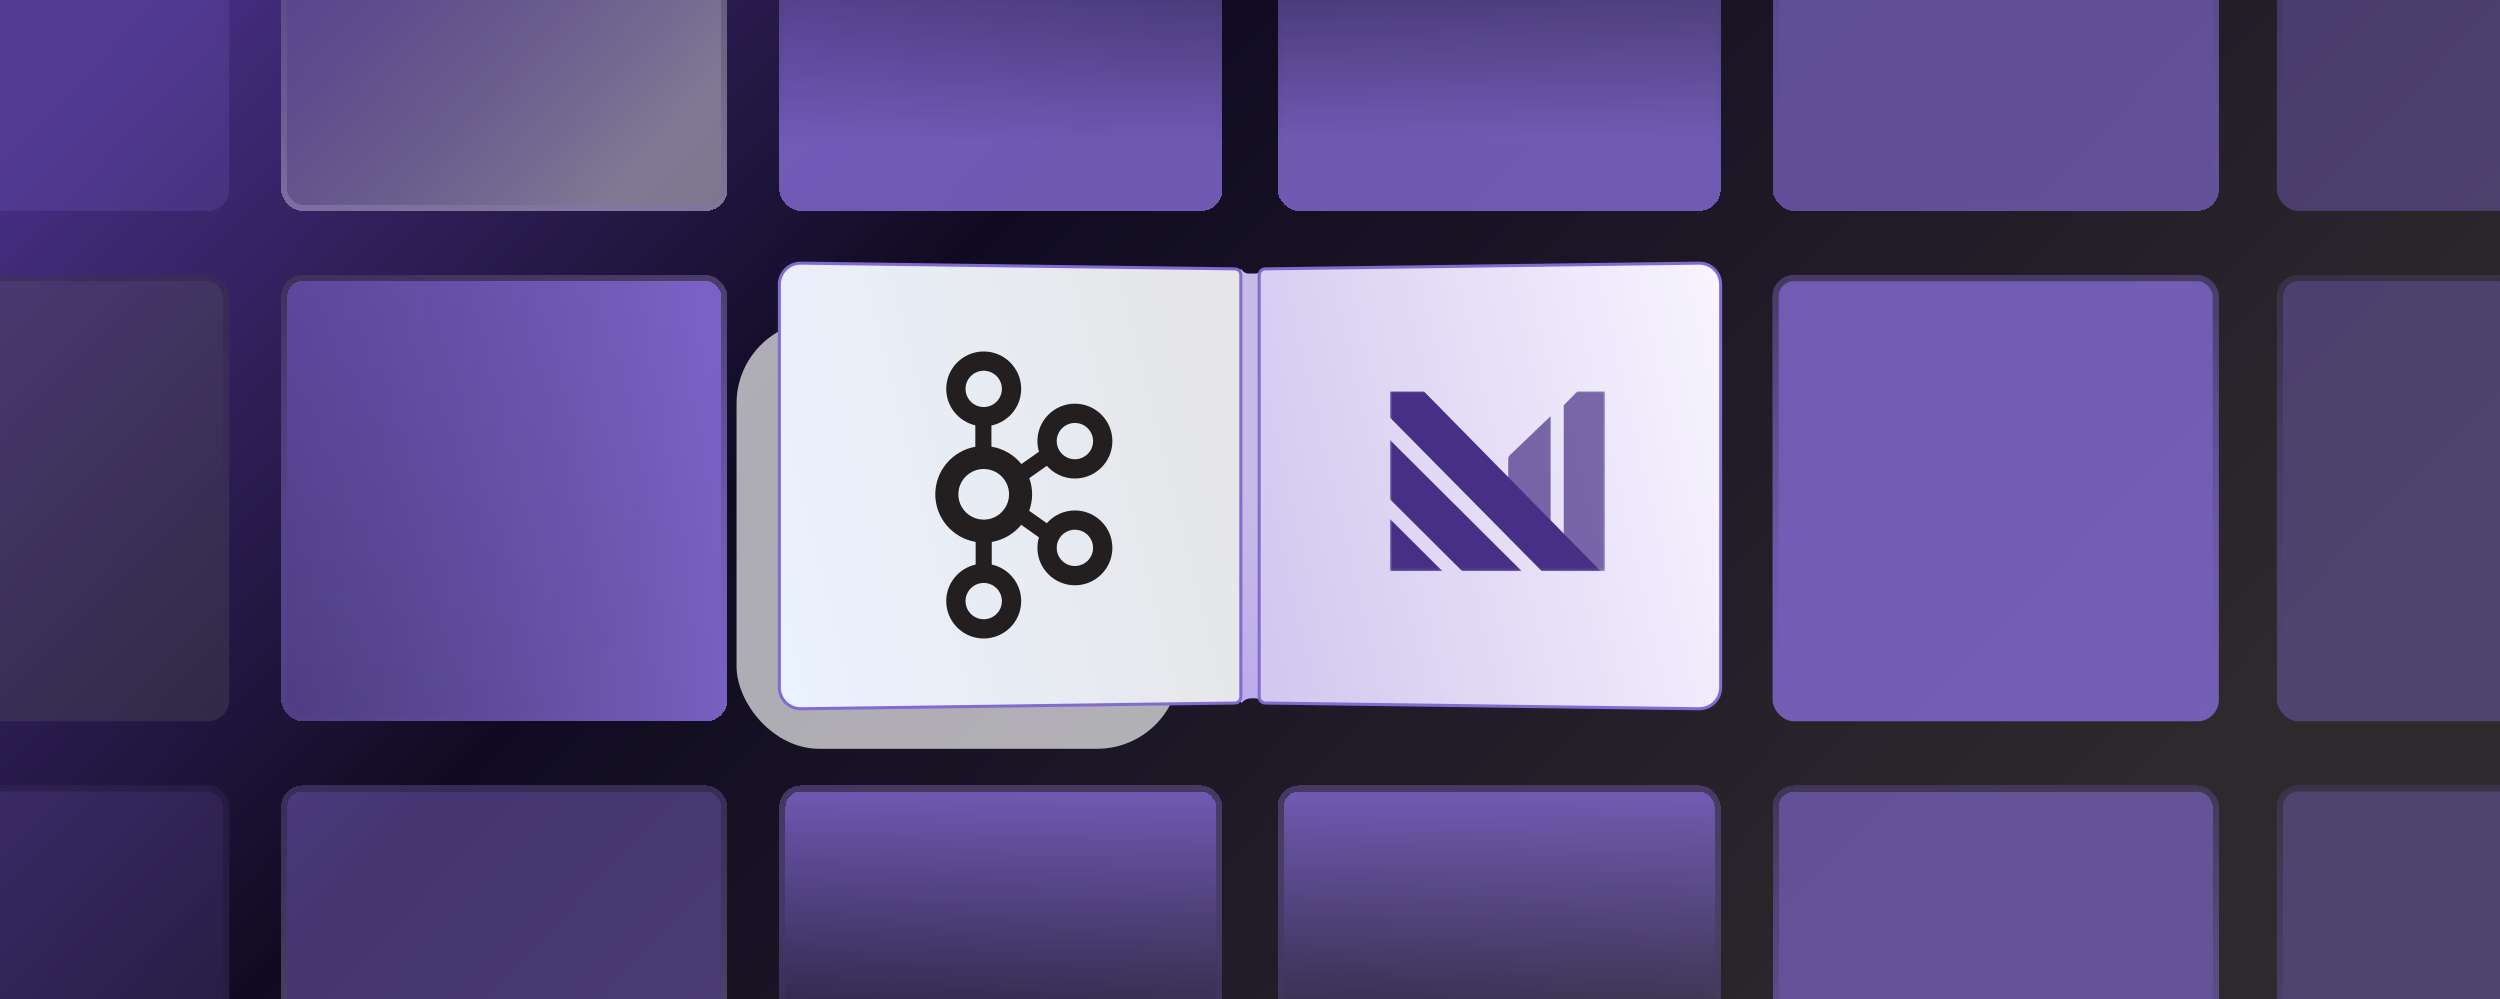
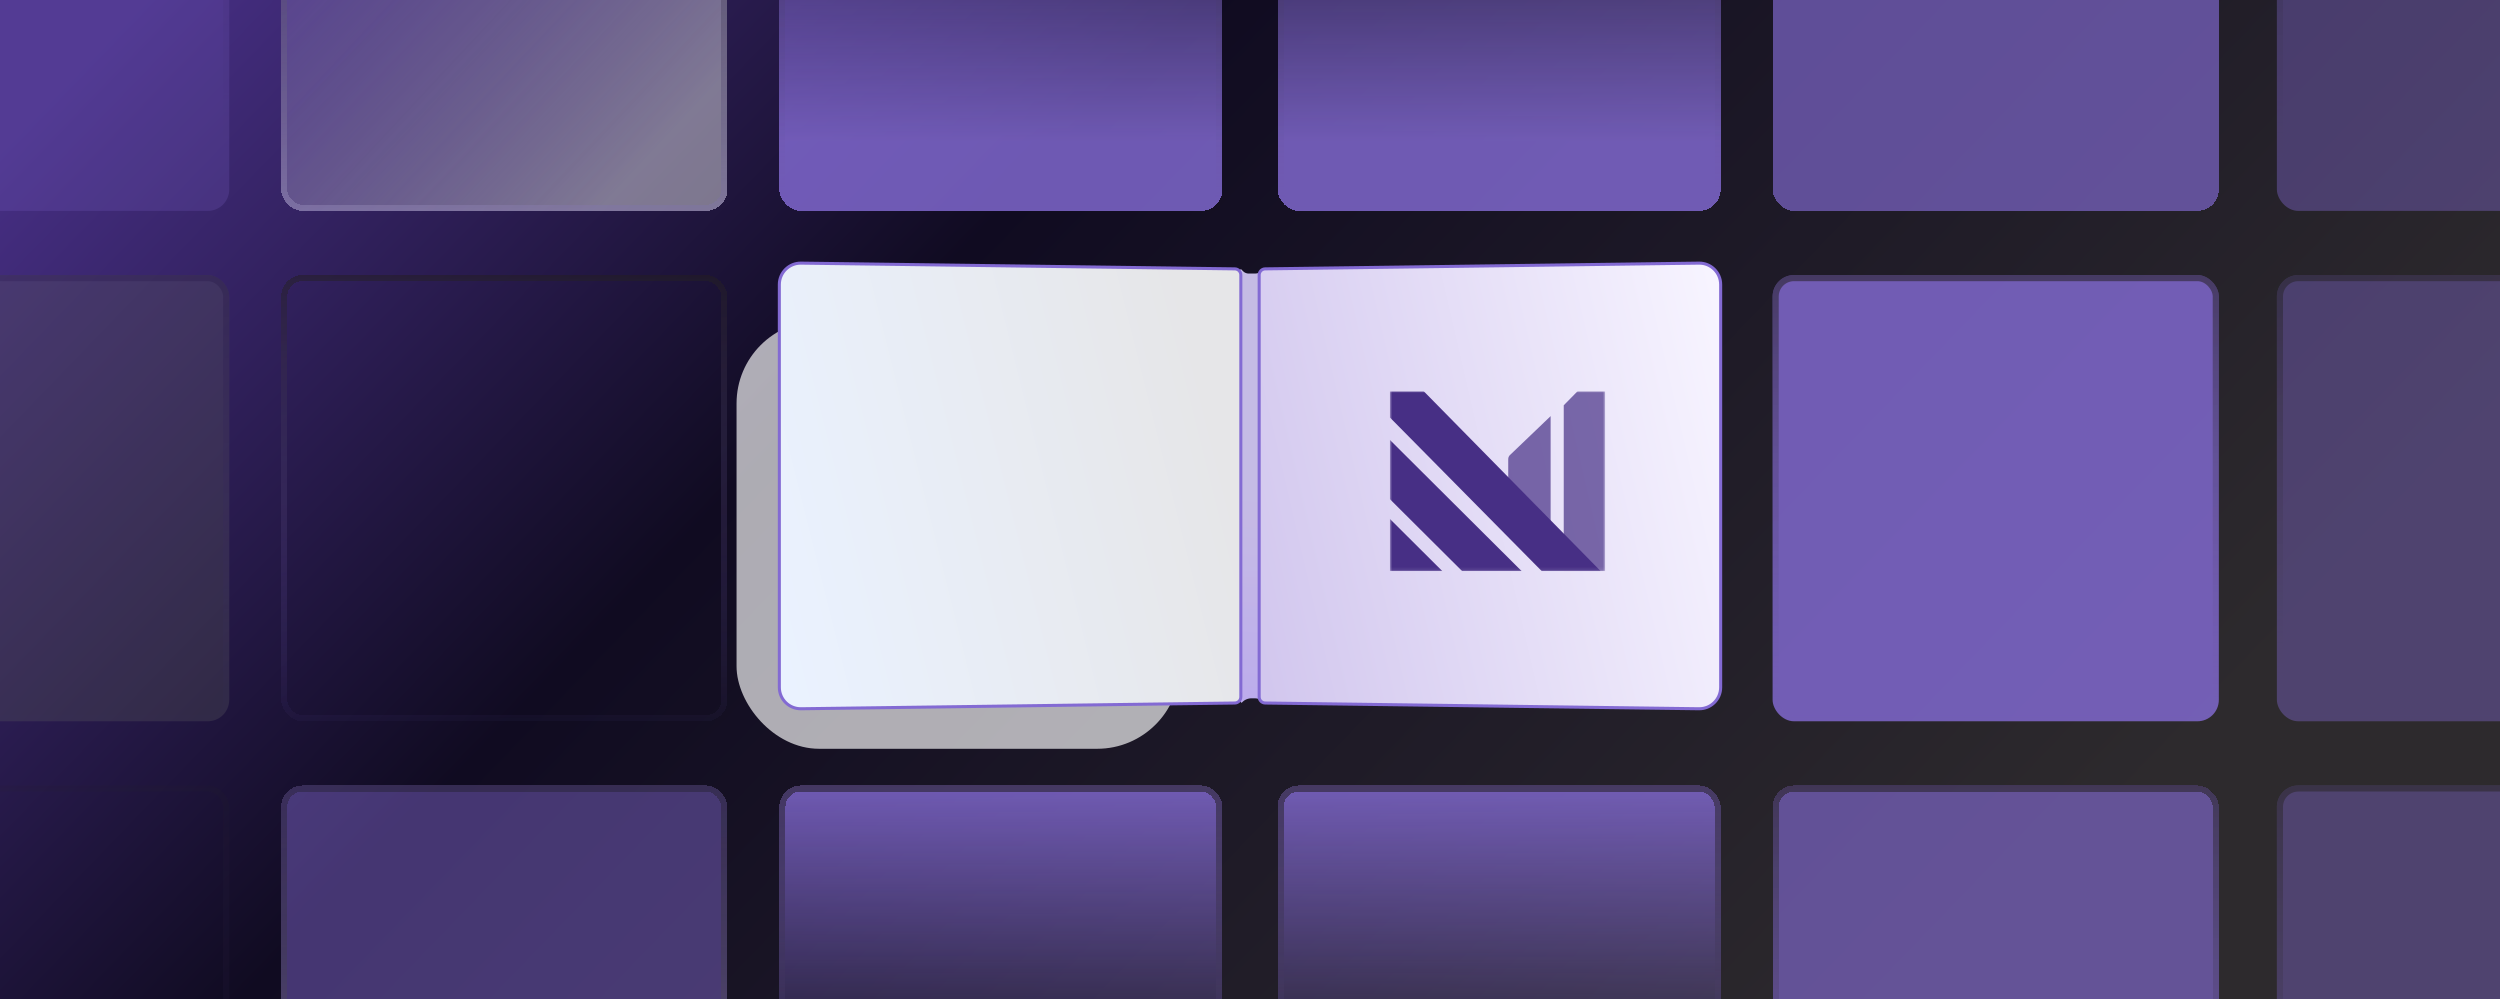
<svg xmlns="http://www.w3.org/2000/svg" width="818" height="327" viewBox="0 0 818 327" fill="none">
  <g clip-path="url(#clip0_402_16)">
-     <rect width="818" height="327" fill="#111111" />
    <g filter="url(#filter0_f_402_16)">
      <rect x="437" y="68" width="145" height="140" rx="27" fill="#764BE2" />
      <rect x="437.5" y="68.5" width="144" height="139" rx="26.5" stroke="black" />
    </g>
    <g style="mix-blend-mode:difference">
      <path d="M830 0H0V332.304H830V0Z" fill="url(#paint0_linear_402_16)" />
    </g>
    <g opacity="0.9" filter="url(#filter1_d_402_16)">
-       <rect x="92" y="86" width="146" height="146" rx="7" fill="url(#paint1_linear_402_16)" shape-rendering="crispEdges" />
      <rect x="93" y="87" width="144" height="144" rx="6" stroke="url(#paint2_linear_402_16)" stroke-opacity="0.56" stroke-width="2" shape-rendering="crispEdges" />
    </g>
    <g opacity="0.3" filter="url(#filter2_d_402_16)">
      <rect x="-71" y="86" width="146" height="146" rx="7" fill="#595959" />
      <rect x="-70" y="87" width="144" height="144" rx="6" stroke="url(#paint3_linear_402_16)" stroke-opacity="0.56" stroke-width="2" />
    </g>
    <g opacity="0.7" filter="url(#filter3_d_402_16)">
      <rect x="92" y="253" width="146" height="145" rx="7" fill="#836AD3" fill-opacity="0.65" shape-rendering="crispEdges" />
      <rect x="93" y="254" width="144" height="143" rx="6" stroke="url(#paint4_linear_402_16)" stroke-opacity="0.7" stroke-width="2" shape-rendering="crispEdges" />
    </g>
    <g opacity="0.2" filter="url(#filter4_d_402_16)">
-       <rect x="-71" y="253" width="146" height="145" rx="7" fill="#836AD3" />
      <rect x="-70" y="254" width="144" height="143" rx="6" stroke="url(#paint5_linear_402_16)" stroke-opacity="0.56" stroke-width="2" />
    </g>
    <g opacity="0.82" filter="url(#filter5_d_402_16)">
      <rect x="255" y="253" width="145" height="145" rx="7" fill="url(#paint6_linear_402_16)" shape-rendering="crispEdges" />
      <rect x="256" y="254" width="143" height="143" rx="6" stroke="url(#paint7_linear_402_16)" stroke-opacity="0.56" stroke-width="2" shape-rendering="crispEdges" />
    </g>
    <g opacity="0.82" filter="url(#filter6_d_402_16)">
      <rect x="418" y="253" width="145" height="145" rx="7" fill="url(#paint8_linear_402_16)" shape-rendering="crispEdges" />
      <rect x="419" y="254" width="143" height="143" rx="6" stroke="url(#paint9_linear_402_16)" stroke-opacity="0.56" stroke-width="2" shape-rendering="crispEdges" />
    </g>
    <g opacity="0.8" filter="url(#filter7_d_402_16)">
      <rect x="580" y="253" width="146" height="145" rx="7" fill="#836AD3" fill-opacity="0.8" shape-rendering="crispEdges" />
      <rect x="581" y="254" width="144" height="143" rx="6" stroke="url(#paint10_linear_402_16)" stroke-opacity="0.56" stroke-width="2" shape-rendering="crispEdges" />
    </g>
    <g opacity="0.4" filter="url(#filter8_d_402_16)">
      <rect x="745" y="253" width="146" height="145" rx="7" fill="#836AD3" />
      <rect x="746" y="254" width="144" height="143" rx="6" stroke="url(#paint11_linear_402_16)" stroke-opacity="0.56" stroke-width="2" />
    </g>
    <g opacity="0.4" filter="url(#filter9_d_402_16)">
      <rect x="745" y="86" width="146" height="146" rx="7" fill="#836AD3" />
      <rect x="746" y="87" width="144" height="144" rx="6" stroke="url(#paint12_linear_402_16)" stroke-opacity="0.56" stroke-width="2" />
    </g>
    <g opacity="0.82" filter="url(#filter10_d_402_16)">
      <rect x="580" y="-80" width="146" height="145" rx="7" fill="#836AD3" fill-opacity="0.8" shape-rendering="crispEdges" />
-       <rect x="581" y="-79" width="144" height="143" rx="6" stroke="url(#paint13_linear_402_16)" stroke-opacity="0.56" stroke-width="2" shape-rendering="crispEdges" />
    </g>
    <g opacity="0.4" filter="url(#filter11_d_402_16)">
      <rect x="745" y="-80" width="146" height="145" rx="7" fill="#836AD3" />
      <rect x="746" y="-79" width="144" height="143" rx="6" stroke="url(#paint14_linear_402_16)" stroke-opacity="0.56" stroke-width="2" />
    </g>
    <g opacity="0.7" filter="url(#filter12_d_402_16)">
      <rect x="92" y="-80" width="146" height="145" rx="7" fill="url(#paint15_linear_402_16)" fill-opacity="0.6" shape-rendering="crispEdges" />
      <rect x="93" y="-79" width="144" height="143" rx="6" stroke="url(#paint16_linear_402_16)" stroke-opacity="0.7" stroke-width="2" shape-rendering="crispEdges" />
    </g>
    <g opacity="0.2" filter="url(#filter13_d_402_16)">
      <rect x="-71" y="-80" width="146" height="145" rx="7" fill="#836AD3" />
      <rect x="-70" y="-79" width="144" height="143" rx="6" stroke="url(#paint17_linear_402_16)" stroke-opacity="0.56" stroke-width="2" />
    </g>
    <g opacity="0.82" filter="url(#filter14_d_402_16)">
      <rect x="255" y="-80" width="145" height="145" rx="7" fill="url(#paint18_linear_402_16)" shape-rendering="crispEdges" />
      <rect x="256" y="-79" width="143" height="143" rx="6" stroke="url(#paint19_linear_402_16)" stroke-opacity="0.56" stroke-width="2" shape-rendering="crispEdges" />
    </g>
    <g filter="url(#filter15_f_402_16)">
      <rect x="241" y="105" width="145" height="140" rx="27" fill="white" fill-opacity="0.66" />
    </g>
    <g opacity="0.82" filter="url(#filter16_d_402_16)">
      <rect x="418" y="-80" width="145" height="145" rx="7" fill="url(#paint20_linear_402_16)" shape-rendering="crispEdges" />
      <rect x="419" y="-79" width="143" height="143" rx="6" stroke="url(#paint21_linear_402_16)" stroke-opacity="0.56" stroke-width="2" shape-rendering="crispEdges" />
    </g>
    <path d="M405 89.511L406 88L406.75 88.755V88.755C407.23 89.239 407.883 89.511 408.564 89.511H410H410.539C411.781 89.511 412.958 88.957 413.75 88V88L414.375 89.511H415V228.489L413.75 230V230C412.958 229.043 411.781 228.489 410.539 228.489H410H409.461C408.219 228.489 407.042 229.043 406.25 230V230L405 228.489V89.511Z" fill="url(#paint22_linear_402_16)" />
    <path d="M412 89.974C412 88.879 412.879 87.988 413.974 87.974L555.907 86.094C559.809 86.042 563 89.191 563 93.093V224.907C563 228.809 559.809 231.958 555.907 231.906L413.974 230.026C412.879 230.012 412 229.121 412 228.026V89.974Z" fill="url(#paint23_linear_402_16)" />
    <path d="M412 89.974C412 88.879 412.879 87.988 413.974 87.974L555.907 86.094C559.809 86.042 563 89.191 563 93.093V224.907C563 228.809 559.809 231.958 555.907 231.906L413.974 230.026C412.879 230.012 412 229.121 412 228.026V89.974Z" stroke="#836AD3" />
    <path d="M255 93.093C255 89.191 258.191 86.042 262.093 86.094L404.027 87.974C405.121 87.988 406 88.879 406 89.974V228.026C406 229.121 405.121 230.012 404.027 230.026L262.093 231.906C258.191 231.958 255 228.809 255 224.907V93.093Z" fill="url(#paint24_linear_402_16)" />
    <path d="M255 93.093C255 89.191 258.191 86.042 262.093 86.094L404.027 87.974C405.121 87.988 406 88.879 406 89.974V228.026C406 229.121 405.121 230.012 404.027 230.026L262.093 231.906C258.191 231.958 255 228.809 255 224.907V93.093Z" stroke="#836AD3" />
    <g clip-path="url(#clip1_402_16)">
      <mask id="mask0_402_16" style="mask-type:luminance" maskUnits="userSpaceOnUse" x="454" y="127" width="72" height="60">
        <path d="M525.259 127.997H454.729V186.902H525.259V127.997Z" fill="white" />
      </mask>
      <g mask="url(#mask0_402_16)">
        <path opacity="0.7" d="M525.542 127.585V136.214L525.529 187.298H511.658V132.609L516.006 128.186C516.189 127.988 516.413 127.831 516.663 127.728C516.913 127.624 517.182 127.575 517.452 127.585H525.542Z" fill="#472F85" />
        <path opacity="0.7" fill-rule="evenodd" clip-rule="evenodd" d="M504.328 167.864C503.349 166.61 502.373 165.359 501.415 164.402C499.643 162.637 497.883 160.86 496.125 159.085C495.248 158.199 494.371 157.313 493.492 156.429V150.283L493.495 150.27C493.487 150 493.538 149.732 493.643 149.483C493.714 149.318 493.807 149.164 493.92 149.026L507.367 136.154V136.842V169.739C507.366 169.786 507.368 169.946 507.37 170.151C507.375 170.628 507.382 171.348 507.367 171.455C506.363 170.47 505.344 169.165 504.328 167.864Z" fill="#472F85" />
        <path d="M454.366 143.532V162.92L478.848 187.298H498.318L454.366 143.532Z" fill="#472F85" />
        <path d="M454.366 187.298H472.362L454.366 169.383V187.298Z" fill="#472F85" />
        <path d="M504.881 187.298H524.16L466.017 128.187C465.833 127.989 465.609 127.832 465.36 127.729C465.11 127.625 464.841 127.577 464.571 127.586H454.386V136.206L504.881 187.298Z" fill="#472F85" />
      </g>
    </g>
    <g opacity="0.82" filter="url(#filter17_d_402_16)">
      <rect x="580" y="86" width="146" height="146" rx="7" fill="#836AD3" />
      <rect x="581" y="87" width="144" height="144" rx="6" stroke="url(#paint25_linear_402_16)" stroke-opacity="0.56" stroke-width="2" />
    </g>
    <g clip-path="url(#clip2_402_16)">
-       <path d="M351.707 167.02C348.044 167.02 344.759 168.64 342.51 171.191L336.747 167.118C337.359 165.437 337.71 163.631 337.71 161.741C337.71 159.884 337.371 158.108 336.779 156.452L342.53 152.422C344.779 154.96 348.054 156.572 351.707 156.572C358.469 156.572 363.971 151.08 363.971 144.328C363.971 137.576 358.469 132.085 351.707 132.085C344.945 132.085 339.443 137.576 339.443 144.328C339.443 145.536 339.626 146.702 339.954 147.805L334.2 151.837C331.797 148.86 328.336 146.782 324.393 146.147V139.224C329.948 138.059 334.133 133.131 334.133 127.244C334.133 120.492 328.631 115 321.87 115C315.108 115 309.606 120.492 309.606 127.244C309.606 133.053 313.683 137.919 319.127 139.167V146.181C311.697 147.483 306.029 153.956 306.029 161.741C306.029 169.564 311.753 176.061 319.237 177.319V184.725C313.737 185.931 309.606 190.828 309.606 196.677C309.606 203.428 315.108 208.92 321.87 208.92C328.631 208.92 334.133 203.428 334.133 196.677C334.133 190.828 330.002 185.931 324.502 184.725V177.319C328.29 176.682 331.717 174.692 334.144 171.72L339.946 175.82C339.624 176.913 339.443 178.067 339.443 179.263C339.443 186.015 344.945 191.507 351.707 191.507C358.469 191.507 363.971 186.015 363.971 179.263C363.971 172.512 358.469 167.02 351.707 167.02ZM351.707 138.392C354.986 138.392 357.653 141.055 357.653 144.328C357.653 147.601 354.986 150.264 351.707 150.264C348.428 150.264 345.761 147.601 345.761 144.328C345.761 141.055 348.428 138.392 351.707 138.392ZM315.923 127.244C315.923 123.971 318.591 121.307 321.87 121.307C325.148 121.307 327.815 123.971 327.815 127.244C327.815 130.516 325.148 133.18 321.87 133.18C318.591 133.18 315.923 130.516 315.923 127.244ZM327.815 196.677C327.815 199.949 325.148 202.613 321.87 202.613C318.591 202.613 315.923 199.949 315.923 196.677C315.923 193.404 318.591 190.741 321.87 190.741C325.148 190.741 327.815 193.404 327.815 196.677ZM321.869 170.02C317.296 170.02 313.576 166.306 313.576 161.741C313.576 157.175 317.296 153.461 321.869 153.461C326.442 153.461 330.162 157.175 330.162 161.741C330.162 166.306 326.442 170.02 321.869 170.02ZM351.707 185.2C348.428 185.2 345.761 182.536 345.761 179.263C345.761 175.991 348.428 173.327 351.707 173.327C354.986 173.327 357.653 175.991 357.653 179.263C357.653 182.536 354.986 185.2 351.707 185.2Z" fill="#231F20" />
-     </g>
+       </g>
  </g>
  <defs>
    <filter id="filter0_f_402_16" x="405" y="36" width="209" height="204" filterUnits="userSpaceOnUse" color-interpolation-filters="sRGB">
      <feFlood flood-opacity="0" result="BackgroundImageFix" />
      <feBlend mode="normal" in="SourceGraphic" in2="BackgroundImageFix" result="shape" />
      <feGaussianBlur stdDeviation="16" result="effect1_foregroundBlur_402_16" />
    </filter>
    <filter id="filter1_d_402_16" x="82" y="80" width="166" height="166" filterUnits="userSpaceOnUse" color-interpolation-filters="sRGB">
      <feFlood flood-opacity="0" result="BackgroundImageFix" />
      <feColorMatrix in="SourceAlpha" type="matrix" values="0 0 0 0 0 0 0 0 0 0 0 0 0 0 0 0 0 0 127 0" result="hardAlpha" />
      <feMorphology radius="1" operator="dilate" in="SourceAlpha" result="effect1_dropShadow_402_16" />
      <feOffset dy="4" />
      <feGaussianBlur stdDeviation="4.5" />
      <feComposite in2="hardAlpha" operator="out" />
      <feColorMatrix type="matrix" values="0 0 0 0 0 0 0 0 0 0 0 0 0 0 0 0 0 0 0.25 0" />
      <feBlend mode="normal" in2="BackgroundImageFix" result="effect1_dropShadow_402_16" />
      <feBlend mode="normal" in="SourceGraphic" in2="effect1_dropShadow_402_16" result="shape" />
    </filter>
    <filter id="filter2_d_402_16" x="-81" y="80" width="166" height="166" filterUnits="userSpaceOnUse" color-interpolation-filters="sRGB">
      <feFlood flood-opacity="0" result="BackgroundImageFix" />
      <feColorMatrix in="SourceAlpha" type="matrix" values="0 0 0 0 0 0 0 0 0 0 0 0 0 0 0 0 0 0 127 0" result="hardAlpha" />
      <feMorphology radius="1" operator="dilate" in="SourceAlpha" result="effect1_dropShadow_402_16" />
      <feOffset dy="4" />
      <feGaussianBlur stdDeviation="4.5" />
      <feComposite in2="hardAlpha" operator="out" />
      <feColorMatrix type="matrix" values="0 0 0 0 0 0 0 0 0 0 0 0 0 0 0 0 0 0 0.25 0" />
      <feBlend mode="normal" in2="BackgroundImageFix" result="effect1_dropShadow_402_16" />
      <feBlend mode="normal" in="SourceGraphic" in2="effect1_dropShadow_402_16" result="shape" />
    </filter>
    <filter id="filter3_d_402_16" x="82" y="247" width="166" height="165" filterUnits="userSpaceOnUse" color-interpolation-filters="sRGB">
      <feFlood flood-opacity="0" result="BackgroundImageFix" />
      <feColorMatrix in="SourceAlpha" type="matrix" values="0 0 0 0 0 0 0 0 0 0 0 0 0 0 0 0 0 0 127 0" result="hardAlpha" />
      <feMorphology radius="1" operator="dilate" in="SourceAlpha" result="effect1_dropShadow_402_16" />
      <feOffset dy="4" />
      <feGaussianBlur stdDeviation="4.5" />
      <feComposite in2="hardAlpha" operator="out" />
      <feColorMatrix type="matrix" values="0 0 0 0 0 0 0 0 0 0 0 0 0 0 0 0 0 0 0.25 0" />
      <feBlend mode="normal" in2="BackgroundImageFix" result="effect1_dropShadow_402_16" />
      <feBlend mode="normal" in="SourceGraphic" in2="effect1_dropShadow_402_16" result="shape" />
    </filter>
    <filter id="filter4_d_402_16" x="-81" y="247" width="166" height="165" filterUnits="userSpaceOnUse" color-interpolation-filters="sRGB">
      <feFlood flood-opacity="0" result="BackgroundImageFix" />
      <feColorMatrix in="SourceAlpha" type="matrix" values="0 0 0 0 0 0 0 0 0 0 0 0 0 0 0 0 0 0 127 0" result="hardAlpha" />
      <feMorphology radius="1" operator="dilate" in="SourceAlpha" result="effect1_dropShadow_402_16" />
      <feOffset dy="4" />
      <feGaussianBlur stdDeviation="4.5" />
      <feComposite in2="hardAlpha" operator="out" />
      <feColorMatrix type="matrix" values="0 0 0 0 0 0 0 0 0 0 0 0 0 0 0 0 0 0 0.25 0" />
      <feBlend mode="normal" in2="BackgroundImageFix" result="effect1_dropShadow_402_16" />
      <feBlend mode="normal" in="SourceGraphic" in2="effect1_dropShadow_402_16" result="shape" />
    </filter>
    <filter id="filter5_d_402_16" x="245" y="247" width="165" height="165" filterUnits="userSpaceOnUse" color-interpolation-filters="sRGB">
      <feFlood flood-opacity="0" result="BackgroundImageFix" />
      <feColorMatrix in="SourceAlpha" type="matrix" values="0 0 0 0 0 0 0 0 0 0 0 0 0 0 0 0 0 0 127 0" result="hardAlpha" />
      <feMorphology radius="1" operator="dilate" in="SourceAlpha" result="effect1_dropShadow_402_16" />
      <feOffset dy="4" />
      <feGaussianBlur stdDeviation="4.5" />
      <feComposite in2="hardAlpha" operator="out" />
      <feColorMatrix type="matrix" values="0 0 0 0 0 0 0 0 0 0 0 0 0 0 0 0 0 0 0.25 0" />
      <feBlend mode="normal" in2="BackgroundImageFix" result="effect1_dropShadow_402_16" />
      <feBlend mode="normal" in="SourceGraphic" in2="effect1_dropShadow_402_16" result="shape" />
    </filter>
    <filter id="filter6_d_402_16" x="408" y="247" width="165" height="165" filterUnits="userSpaceOnUse" color-interpolation-filters="sRGB">
      <feFlood flood-opacity="0" result="BackgroundImageFix" />
      <feColorMatrix in="SourceAlpha" type="matrix" values="0 0 0 0 0 0 0 0 0 0 0 0 0 0 0 0 0 0 127 0" result="hardAlpha" />
      <feMorphology radius="1" operator="dilate" in="SourceAlpha" result="effect1_dropShadow_402_16" />
      <feOffset dy="4" />
      <feGaussianBlur stdDeviation="4.5" />
      <feComposite in2="hardAlpha" operator="out" />
      <feColorMatrix type="matrix" values="0 0 0 0 0 0 0 0 0 0 0 0 0 0 0 0 0 0 0.25 0" />
      <feBlend mode="normal" in2="BackgroundImageFix" result="effect1_dropShadow_402_16" />
      <feBlend mode="normal" in="SourceGraphic" in2="effect1_dropShadow_402_16" result="shape" />
    </filter>
    <filter id="filter7_d_402_16" x="570" y="247" width="166" height="165" filterUnits="userSpaceOnUse" color-interpolation-filters="sRGB">
      <feFlood flood-opacity="0" result="BackgroundImageFix" />
      <feColorMatrix in="SourceAlpha" type="matrix" values="0 0 0 0 0 0 0 0 0 0 0 0 0 0 0 0 0 0 127 0" result="hardAlpha" />
      <feMorphology radius="1" operator="dilate" in="SourceAlpha" result="effect1_dropShadow_402_16" />
      <feOffset dy="4" />
      <feGaussianBlur stdDeviation="4.5" />
      <feComposite in2="hardAlpha" operator="out" />
      <feColorMatrix type="matrix" values="0 0 0 0 0 0 0 0 0 0 0 0 0 0 0 0 0 0 0.25 0" />
      <feBlend mode="normal" in2="BackgroundImageFix" result="effect1_dropShadow_402_16" />
      <feBlend mode="normal" in="SourceGraphic" in2="effect1_dropShadow_402_16" result="shape" />
    </filter>
    <filter id="filter8_d_402_16" x="735" y="247" width="166" height="165" filterUnits="userSpaceOnUse" color-interpolation-filters="sRGB">
      <feFlood flood-opacity="0" result="BackgroundImageFix" />
      <feColorMatrix in="SourceAlpha" type="matrix" values="0 0 0 0 0 0 0 0 0 0 0 0 0 0 0 0 0 0 127 0" result="hardAlpha" />
      <feMorphology radius="1" operator="dilate" in="SourceAlpha" result="effect1_dropShadow_402_16" />
      <feOffset dy="4" />
      <feGaussianBlur stdDeviation="4.5" />
      <feComposite in2="hardAlpha" operator="out" />
      <feColorMatrix type="matrix" values="0 0 0 0 0 0 0 0 0 0 0 0 0 0 0 0 0 0 0.25 0" />
      <feBlend mode="normal" in2="BackgroundImageFix" result="effect1_dropShadow_402_16" />
      <feBlend mode="normal" in="SourceGraphic" in2="effect1_dropShadow_402_16" result="shape" />
    </filter>
    <filter id="filter9_d_402_16" x="735" y="80" width="166" height="166" filterUnits="userSpaceOnUse" color-interpolation-filters="sRGB">
      <feFlood flood-opacity="0" result="BackgroundImageFix" />
      <feColorMatrix in="SourceAlpha" type="matrix" values="0 0 0 0 0 0 0 0 0 0 0 0 0 0 0 0 0 0 127 0" result="hardAlpha" />
      <feMorphology radius="1" operator="dilate" in="SourceAlpha" result="effect1_dropShadow_402_16" />
      <feOffset dy="4" />
      <feGaussianBlur stdDeviation="4.5" />
      <feComposite in2="hardAlpha" operator="out" />
      <feColorMatrix type="matrix" values="0 0 0 0 0 0 0 0 0 0 0 0 0 0 0 0 0 0 0.25 0" />
      <feBlend mode="normal" in2="BackgroundImageFix" result="effect1_dropShadow_402_16" />
      <feBlend mode="normal" in="SourceGraphic" in2="effect1_dropShadow_402_16" result="shape" />
    </filter>
    <filter id="filter10_d_402_16" x="570" y="-86" width="166" height="165" filterUnits="userSpaceOnUse" color-interpolation-filters="sRGB">
      <feFlood flood-opacity="0" result="BackgroundImageFix" />
      <feColorMatrix in="SourceAlpha" type="matrix" values="0 0 0 0 0 0 0 0 0 0 0 0 0 0 0 0 0 0 127 0" result="hardAlpha" />
      <feMorphology radius="1" operator="dilate" in="SourceAlpha" result="effect1_dropShadow_402_16" />
      <feOffset dy="4" />
      <feGaussianBlur stdDeviation="4.5" />
      <feComposite in2="hardAlpha" operator="out" />
      <feColorMatrix type="matrix" values="0 0 0 0 0 0 0 0 0 0 0 0 0 0 0 0 0 0 0.25 0" />
      <feBlend mode="normal" in2="BackgroundImageFix" result="effect1_dropShadow_402_16" />
      <feBlend mode="normal" in="SourceGraphic" in2="effect1_dropShadow_402_16" result="shape" />
    </filter>
    <filter id="filter11_d_402_16" x="735" y="-86" width="166" height="165" filterUnits="userSpaceOnUse" color-interpolation-filters="sRGB">
      <feFlood flood-opacity="0" result="BackgroundImageFix" />
      <feColorMatrix in="SourceAlpha" type="matrix" values="0 0 0 0 0 0 0 0 0 0 0 0 0 0 0 0 0 0 127 0" result="hardAlpha" />
      <feMorphology radius="1" operator="dilate" in="SourceAlpha" result="effect1_dropShadow_402_16" />
      <feOffset dy="4" />
      <feGaussianBlur stdDeviation="4.5" />
      <feComposite in2="hardAlpha" operator="out" />
      <feColorMatrix type="matrix" values="0 0 0 0 0 0 0 0 0 0 0 0 0 0 0 0 0 0 0.25 0" />
      <feBlend mode="normal" in2="BackgroundImageFix" result="effect1_dropShadow_402_16" />
      <feBlend mode="normal" in="SourceGraphic" in2="effect1_dropShadow_402_16" result="shape" />
    </filter>
    <filter id="filter12_d_402_16" x="82" y="-86" width="166" height="165" filterUnits="userSpaceOnUse" color-interpolation-filters="sRGB">
      <feFlood flood-opacity="0" result="BackgroundImageFix" />
      <feColorMatrix in="SourceAlpha" type="matrix" values="0 0 0 0 0 0 0 0 0 0 0 0 0 0 0 0 0 0 127 0" result="hardAlpha" />
      <feMorphology radius="1" operator="dilate" in="SourceAlpha" result="effect1_dropShadow_402_16" />
      <feOffset dy="4" />
      <feGaussianBlur stdDeviation="4.5" />
      <feComposite in2="hardAlpha" operator="out" />
      <feColorMatrix type="matrix" values="0 0 0 0 0 0 0 0 0 0 0 0 0 0 0 0 0 0 0.25 0" />
      <feBlend mode="normal" in2="BackgroundImageFix" result="effect1_dropShadow_402_16" />
      <feBlend mode="normal" in="SourceGraphic" in2="effect1_dropShadow_402_16" result="shape" />
    </filter>
    <filter id="filter13_d_402_16" x="-81" y="-86" width="166" height="165" filterUnits="userSpaceOnUse" color-interpolation-filters="sRGB">
      <feFlood flood-opacity="0" result="BackgroundImageFix" />
      <feColorMatrix in="SourceAlpha" type="matrix" values="0 0 0 0 0 0 0 0 0 0 0 0 0 0 0 0 0 0 127 0" result="hardAlpha" />
      <feMorphology radius="1" operator="dilate" in="SourceAlpha" result="effect1_dropShadow_402_16" />
      <feOffset dy="4" />
      <feGaussianBlur stdDeviation="4.5" />
      <feComposite in2="hardAlpha" operator="out" />
      <feColorMatrix type="matrix" values="0 0 0 0 0 0 0 0 0 0 0 0 0 0 0 0 0 0 0.25 0" />
      <feBlend mode="normal" in2="BackgroundImageFix" result="effect1_dropShadow_402_16" />
      <feBlend mode="normal" in="SourceGraphic" in2="effect1_dropShadow_402_16" result="shape" />
    </filter>
    <filter id="filter14_d_402_16" x="245" y="-86" width="165" height="165" filterUnits="userSpaceOnUse" color-interpolation-filters="sRGB">
      <feFlood flood-opacity="0" result="BackgroundImageFix" />
      <feColorMatrix in="SourceAlpha" type="matrix" values="0 0 0 0 0 0 0 0 0 0 0 0 0 0 0 0 0 0 127 0" result="hardAlpha" />
      <feMorphology radius="1" operator="dilate" in="SourceAlpha" result="effect1_dropShadow_402_16" />
      <feOffset dy="4" />
      <feGaussianBlur stdDeviation="4.5" />
      <feComposite in2="hardAlpha" operator="out" />
      <feColorMatrix type="matrix" values="0 0 0 0 0 0 0 0 0 0 0 0 0 0 0 0 0 0 0.25 0" />
      <feBlend mode="normal" in2="BackgroundImageFix" result="effect1_dropShadow_402_16" />
      <feBlend mode="normal" in="SourceGraphic" in2="effect1_dropShadow_402_16" result="shape" />
    </filter>
    <filter id="filter15_f_402_16" x="209" y="73" width="209" height="204" filterUnits="userSpaceOnUse" color-interpolation-filters="sRGB">
      <feFlood flood-opacity="0" result="BackgroundImageFix" />
      <feBlend mode="normal" in="SourceGraphic" in2="BackgroundImageFix" result="shape" />
      <feGaussianBlur stdDeviation="16" result="effect1_foregroundBlur_402_16" />
    </filter>
    <filter id="filter16_d_402_16" x="408" y="-86" width="165" height="165" filterUnits="userSpaceOnUse" color-interpolation-filters="sRGB">
      <feFlood flood-opacity="0" result="BackgroundImageFix" />
      <feColorMatrix in="SourceAlpha" type="matrix" values="0 0 0 0 0 0 0 0 0 0 0 0 0 0 0 0 0 0 127 0" result="hardAlpha" />
      <feMorphology radius="1" operator="dilate" in="SourceAlpha" result="effect1_dropShadow_402_16" />
      <feOffset dy="4" />
      <feGaussianBlur stdDeviation="4.5" />
      <feComposite in2="hardAlpha" operator="out" />
      <feColorMatrix type="matrix" values="0 0 0 0 0 0 0 0 0 0 0 0 0 0 0 0 0 0 0.25 0" />
      <feBlend mode="normal" in2="BackgroundImageFix" result="effect1_dropShadow_402_16" />
      <feBlend mode="normal" in="SourceGraphic" in2="effect1_dropShadow_402_16" result="shape" />
    </filter>
    <filter id="filter17_d_402_16" x="570" y="80" width="166" height="166" filterUnits="userSpaceOnUse" color-interpolation-filters="sRGB">
      <feFlood flood-opacity="0" result="BackgroundImageFix" />
      <feColorMatrix in="SourceAlpha" type="matrix" values="0 0 0 0 0 0 0 0 0 0 0 0 0 0 0 0 0 0 127 0" result="hardAlpha" />
      <feMorphology radius="1" operator="dilate" in="SourceAlpha" result="effect1_dropShadow_402_16" />
      <feOffset dy="4" />
      <feGaussianBlur stdDeviation="4.5" />
      <feComposite in2="hardAlpha" operator="out" />
      <feColorMatrix type="matrix" values="0 0 0 0 0 0 0 0 0 0 0 0 0 0 0 0 0 0 0.25 0" />
      <feBlend mode="normal" in2="BackgroundImageFix" result="effect1_dropShadow_402_16" />
      <feBlend mode="normal" in="SourceGraphic" in2="effect1_dropShadow_402_16" result="shape" />
    </filter>
    <linearGradient id="paint0_linear_402_16" x1="652.5" y1="310" x2="171.061" y2="-154.6" gradientUnits="userSpaceOnUse">
      <stop stop-color="#2D2A2D" />
      <stop offset="0.599" stop-color="#100B21" />
      <stop offset="0.974" stop-color="#472F85" />
    </linearGradient>
    <linearGradient id="paint1_linear_402_16" x1="238" y1="192.5" x2="-78.5" y2="224" gradientUnits="userSpaceOnUse">
      <stop stop-color="#836AD3" />
      <stop offset="1" stop-color="#836AD3" stop-opacity="0" />
    </linearGradient>
    <linearGradient id="paint2_linear_402_16" x1="165" y1="86" x2="165" y2="232" gradientUnits="userSpaceOnUse">
      <stop stop-color="#231F20" />
      <stop offset="1" stop-color="#836AD3" stop-opacity="0.08" />
    </linearGradient>
    <linearGradient id="paint3_linear_402_16" x1="2" y1="86" x2="2" y2="232" gradientUnits="userSpaceOnUse">
      <stop stop-color="#231F20" />
      <stop offset="1" stop-color="#836AD3" stop-opacity="0.08" />
    </linearGradient>
    <linearGradient id="paint4_linear_402_16" x1="165" y1="253" x2="165" y2="398" gradientUnits="userSpaceOnUse">
      <stop stop-color="#336791" />
      <stop offset="0" stop-color="#231F20" stop-opacity="0.55" />
      <stop offset="1" stop-color="#A99FCA" />
    </linearGradient>
    <linearGradient id="paint5_linear_402_16" x1="2" y1="253" x2="2" y2="398" gradientUnits="userSpaceOnUse">
      <stop stop-color="#231F20" />
      <stop offset="1" stop-color="#836AD3" stop-opacity="0.08" />
    </linearGradient>
    <linearGradient id="paint6_linear_402_16" x1="327.5" y1="253" x2="327.5" y2="398" gradientUnits="userSpaceOnUse">
      <stop stop-color="#836AD3" />
      <stop offset="0.703" stop-color="#836AD3" stop-opacity="0" />
    </linearGradient>
    <linearGradient id="paint7_linear_402_16" x1="327.5" y1="253" x2="327.5" y2="398" gradientUnits="userSpaceOnUse">
      <stop stop-color="#231F20" />
      <stop offset="1" stop-color="#836AD3" stop-opacity="0.08" />
    </linearGradient>
    <linearGradient id="paint8_linear_402_16" x1="490.5" y1="253" x2="490.5" y2="398" gradientUnits="userSpaceOnUse">
      <stop stop-color="#836AD3" />
      <stop offset="0.703" stop-color="#836AD3" stop-opacity="0" />
    </linearGradient>
    <linearGradient id="paint9_linear_402_16" x1="490.5" y1="253" x2="490.5" y2="398" gradientUnits="userSpaceOnUse">
      <stop stop-color="#231F20" />
      <stop offset="1" stop-color="#836AD3" stop-opacity="0.08" />
    </linearGradient>
    <linearGradient id="paint10_linear_402_16" x1="653" y1="253" x2="653" y2="398" gradientUnits="userSpaceOnUse">
      <stop stop-color="#231F20" />
      <stop offset="1" stop-color="#836AD3" stop-opacity="0.08" />
    </linearGradient>
    <linearGradient id="paint11_linear_402_16" x1="818" y1="253" x2="818" y2="398" gradientUnits="userSpaceOnUse">
      <stop stop-color="#231F20" />
      <stop offset="1" stop-color="#836AD3" stop-opacity="0.08" />
    </linearGradient>
    <linearGradient id="paint12_linear_402_16" x1="818" y1="86" x2="818" y2="232" gradientUnits="userSpaceOnUse">
      <stop stop-color="#231F20" />
      <stop offset="1" stop-color="#836AD3" stop-opacity="0.08" />
    </linearGradient>
    <linearGradient id="paint13_linear_402_16" x1="653" y1="-80" x2="653" y2="65" gradientUnits="userSpaceOnUse">
      <stop stop-color="#231F20" />
      <stop offset="1" stop-color="#836AD3" stop-opacity="0.08" />
    </linearGradient>
    <linearGradient id="paint14_linear_402_16" x1="818" y1="-80" x2="818" y2="65" gradientUnits="userSpaceOnUse">
      <stop stop-color="#231F20" />
      <stop offset="1" stop-color="#836AD3" stop-opacity="0.08" />
    </linearGradient>
    <linearGradient id="paint15_linear_402_16" x1="-3" y1="-140.5" x2="206.5" y2="55" gradientUnits="userSpaceOnUse">
      <stop offset="0.169" stop-color="#836AD3" stop-opacity="0" />
      <stop offset="1" stop-color="white" />
    </linearGradient>
    <linearGradient id="paint16_linear_402_16" x1="165" y1="-80" x2="165" y2="65" gradientUnits="userSpaceOnUse">
      <stop stop-color="#336791" />
      <stop offset="0" stop-color="#231F20" stop-opacity="0.55" />
      <stop offset="1" stop-color="#A99FCA" />
    </linearGradient>
    <linearGradient id="paint17_linear_402_16" x1="2" y1="-80" x2="2" y2="65" gradientUnits="userSpaceOnUse">
      <stop stop-color="#231F20" />
      <stop offset="1" stop-color="#836AD3" stop-opacity="0.08" />
    </linearGradient>
    <linearGradient id="paint18_linear_402_16" x1="327.5" y1="-80" x2="327.5" y2="65" gradientUnits="userSpaceOnUse">
      <stop stop-color="#836AD3" stop-opacity="0" />
      <stop offset="0.844" stop-color="#836AD3" />
    </linearGradient>
    <linearGradient id="paint19_linear_402_16" x1="327.5" y1="-80" x2="327.5" y2="65" gradientUnits="userSpaceOnUse">
      <stop stop-color="#231F20" />
      <stop offset="1" stop-color="#836AD3" stop-opacity="0.08" />
    </linearGradient>
    <linearGradient id="paint20_linear_402_16" x1="490.5" y1="-80" x2="490.5" y2="65" gradientUnits="userSpaceOnUse">
      <stop stop-color="#836AD3" stop-opacity="0" />
      <stop offset="0.844" stop-color="#836AD3" />
    </linearGradient>
    <linearGradient id="paint21_linear_402_16" x1="490.5" y1="-80" x2="490.5" y2="65" gradientUnits="userSpaceOnUse">
      <stop stop-color="#231F20" />
      <stop offset="1" stop-color="#836AD3" stop-opacity="0.08" />
    </linearGradient>
    <linearGradient id="paint22_linear_402_16" x1="421.667" y1="165.043" x2="415.516" y2="243.414" gradientUnits="userSpaceOnUse">
      <stop stop-color="#D9CDFA" stop-opacity="0.9" />
      <stop offset="1" stop-color="#B9A8ED" />
    </linearGradient>
    <linearGradient id="paint23_linear_402_16" x1="418.619" y1="242" x2="586.192" y2="203.224" gradientUnits="userSpaceOnUse">
      <stop stop-color="#D2C7EE" />
      <stop offset="1" stop-color="#F7F4FF" />
    </linearGradient>
    <linearGradient id="paint24_linear_402_16" x1="261.619" y1="242" x2="414.327" y2="203.834" gradientUnits="userSpaceOnUse">
      <stop stop-color="#EAF2FF" />
      <stop offset="1" stop-color="#E6E6E8" />
    </linearGradient>
    <linearGradient id="paint25_linear_402_16" x1="653" y1="86" x2="653" y2="232" gradientUnits="userSpaceOnUse">
      <stop stop-color="#231F20" />
      <stop offset="1" stop-color="#836AD3" stop-opacity="0.08" />
    </linearGradient>
    <clipPath id="clip0_402_16">
      <rect width="818" height="327" fill="white" />
    </clipPath>
    <clipPath id="clip1_402_16">
      <rect width="70.531" height="58.905" fill="white" transform="translate(454.729 127.997)" />
    </clipPath>
    <clipPath id="clip2_402_16">
      <rect width="58" height="94" fill="white" transform="translate(306 115)" />
    </clipPath>
  </defs>
</svg>